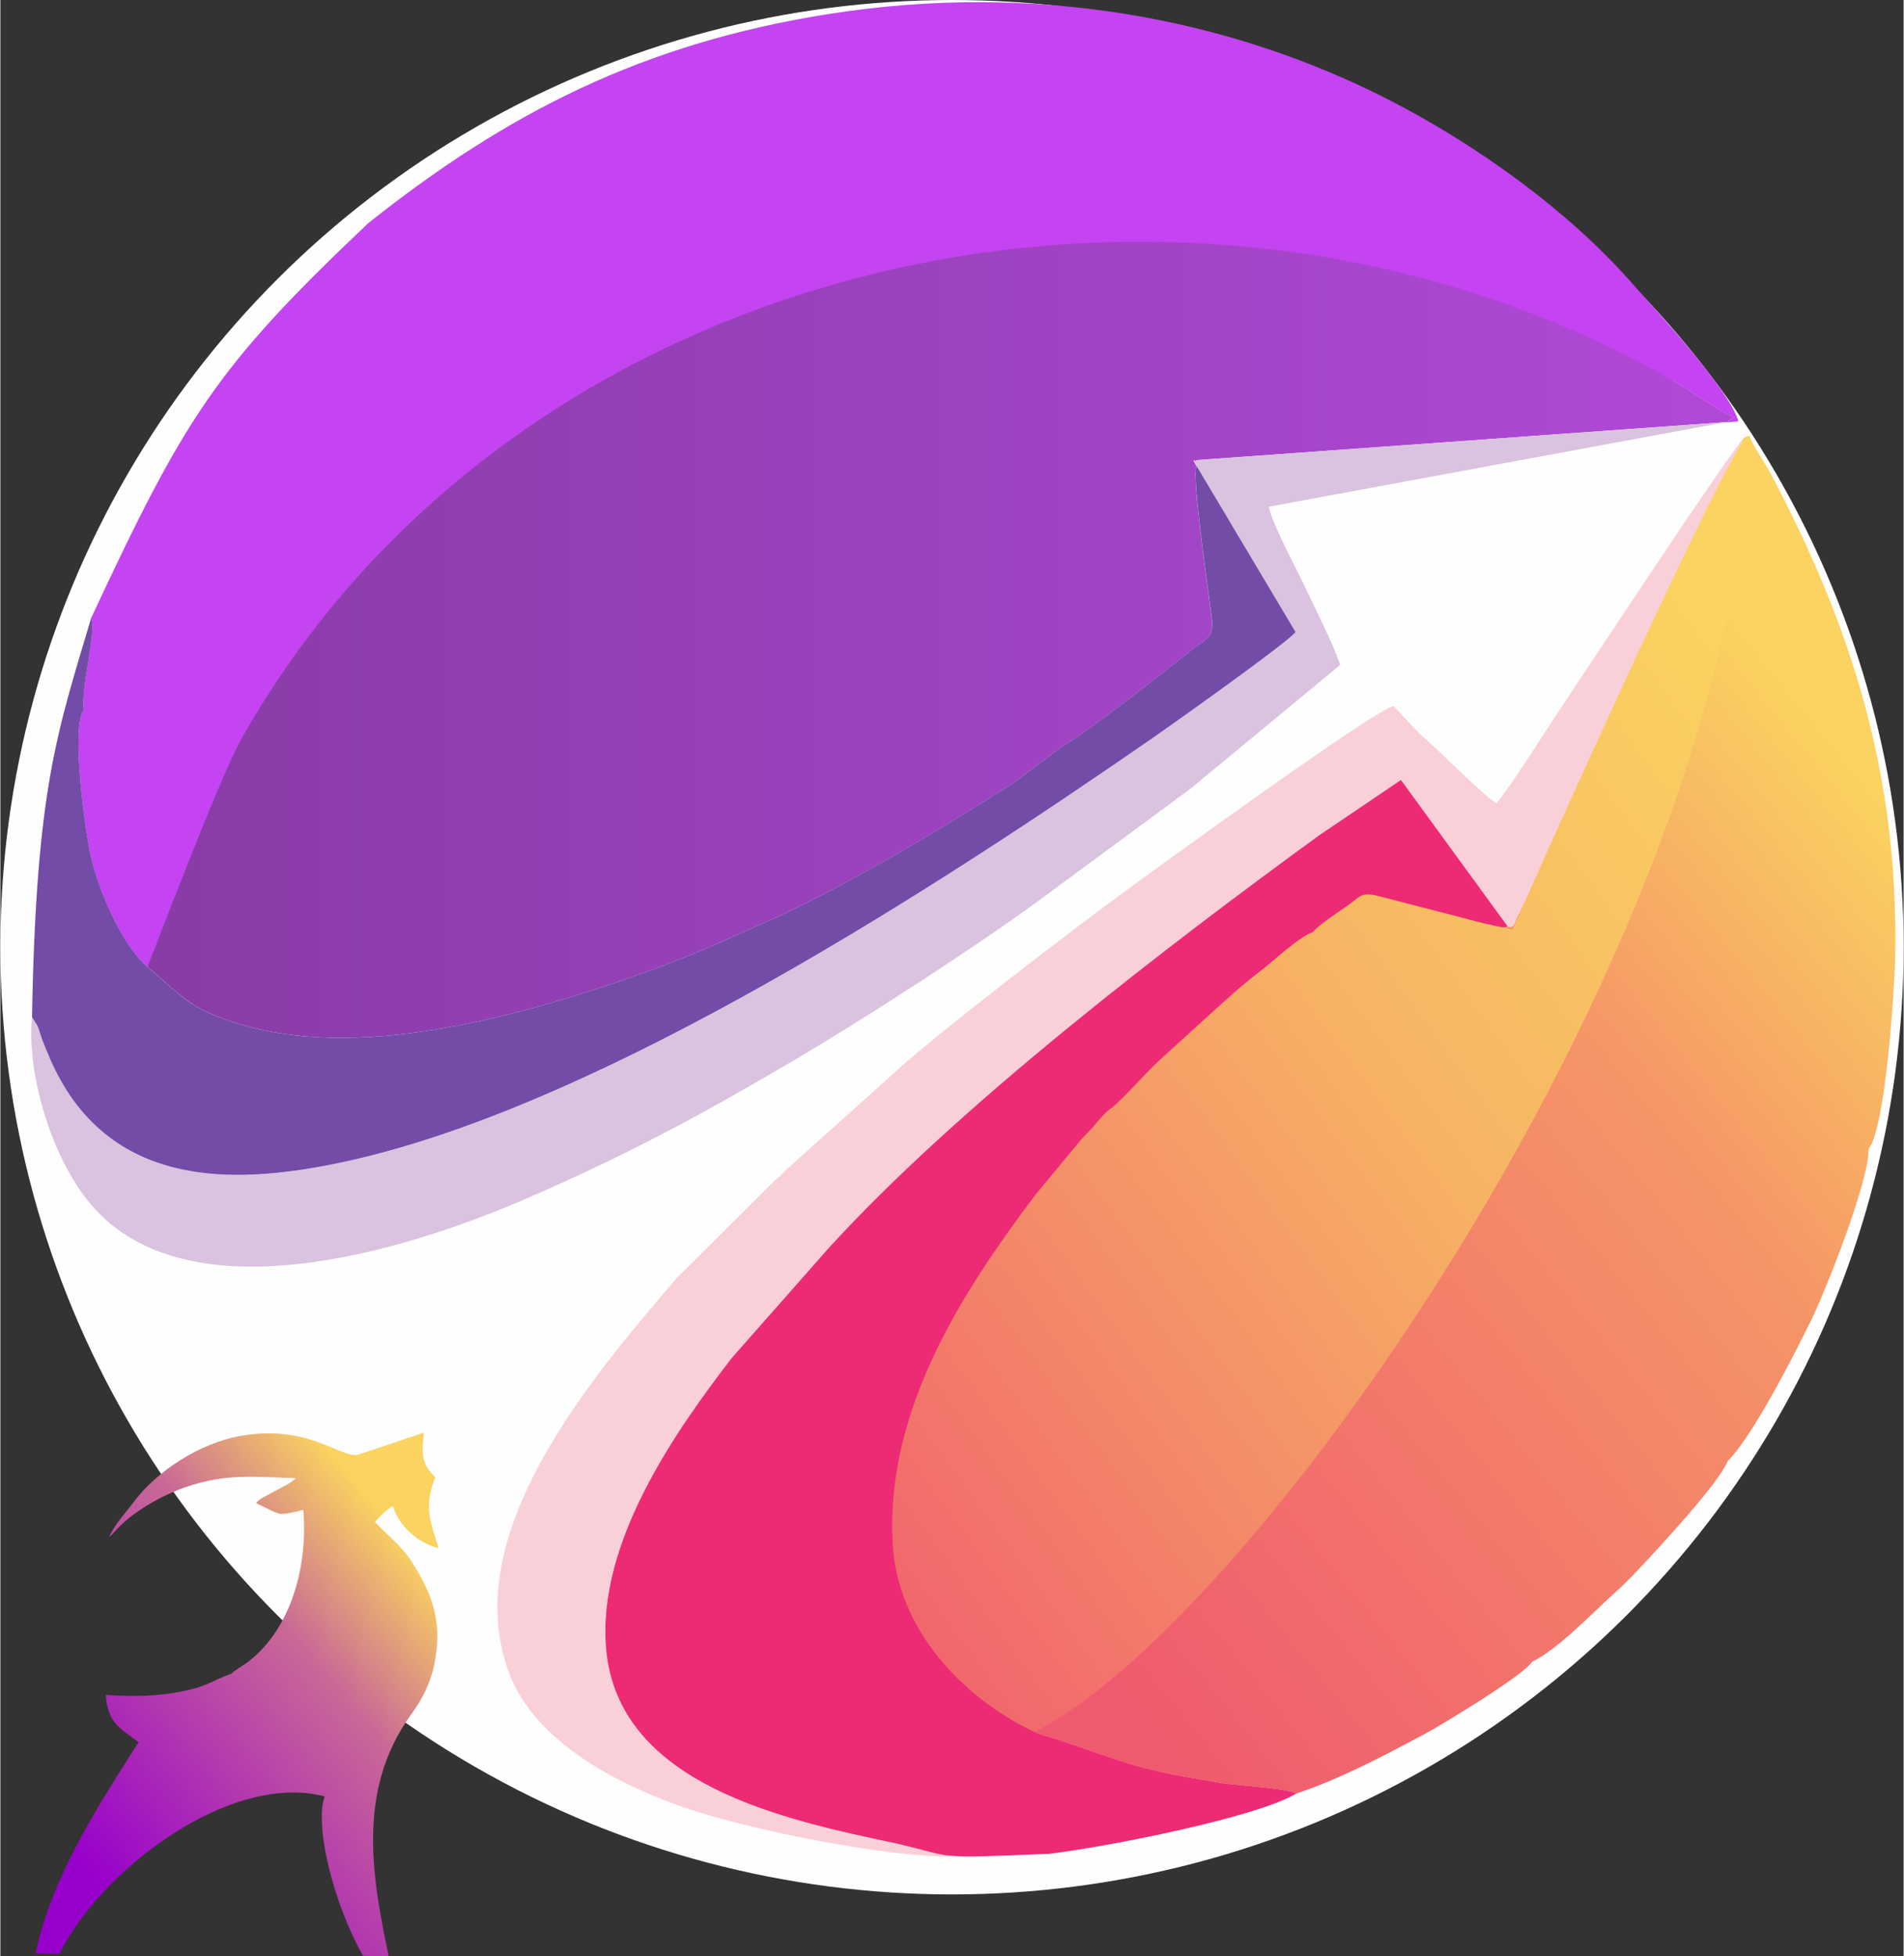
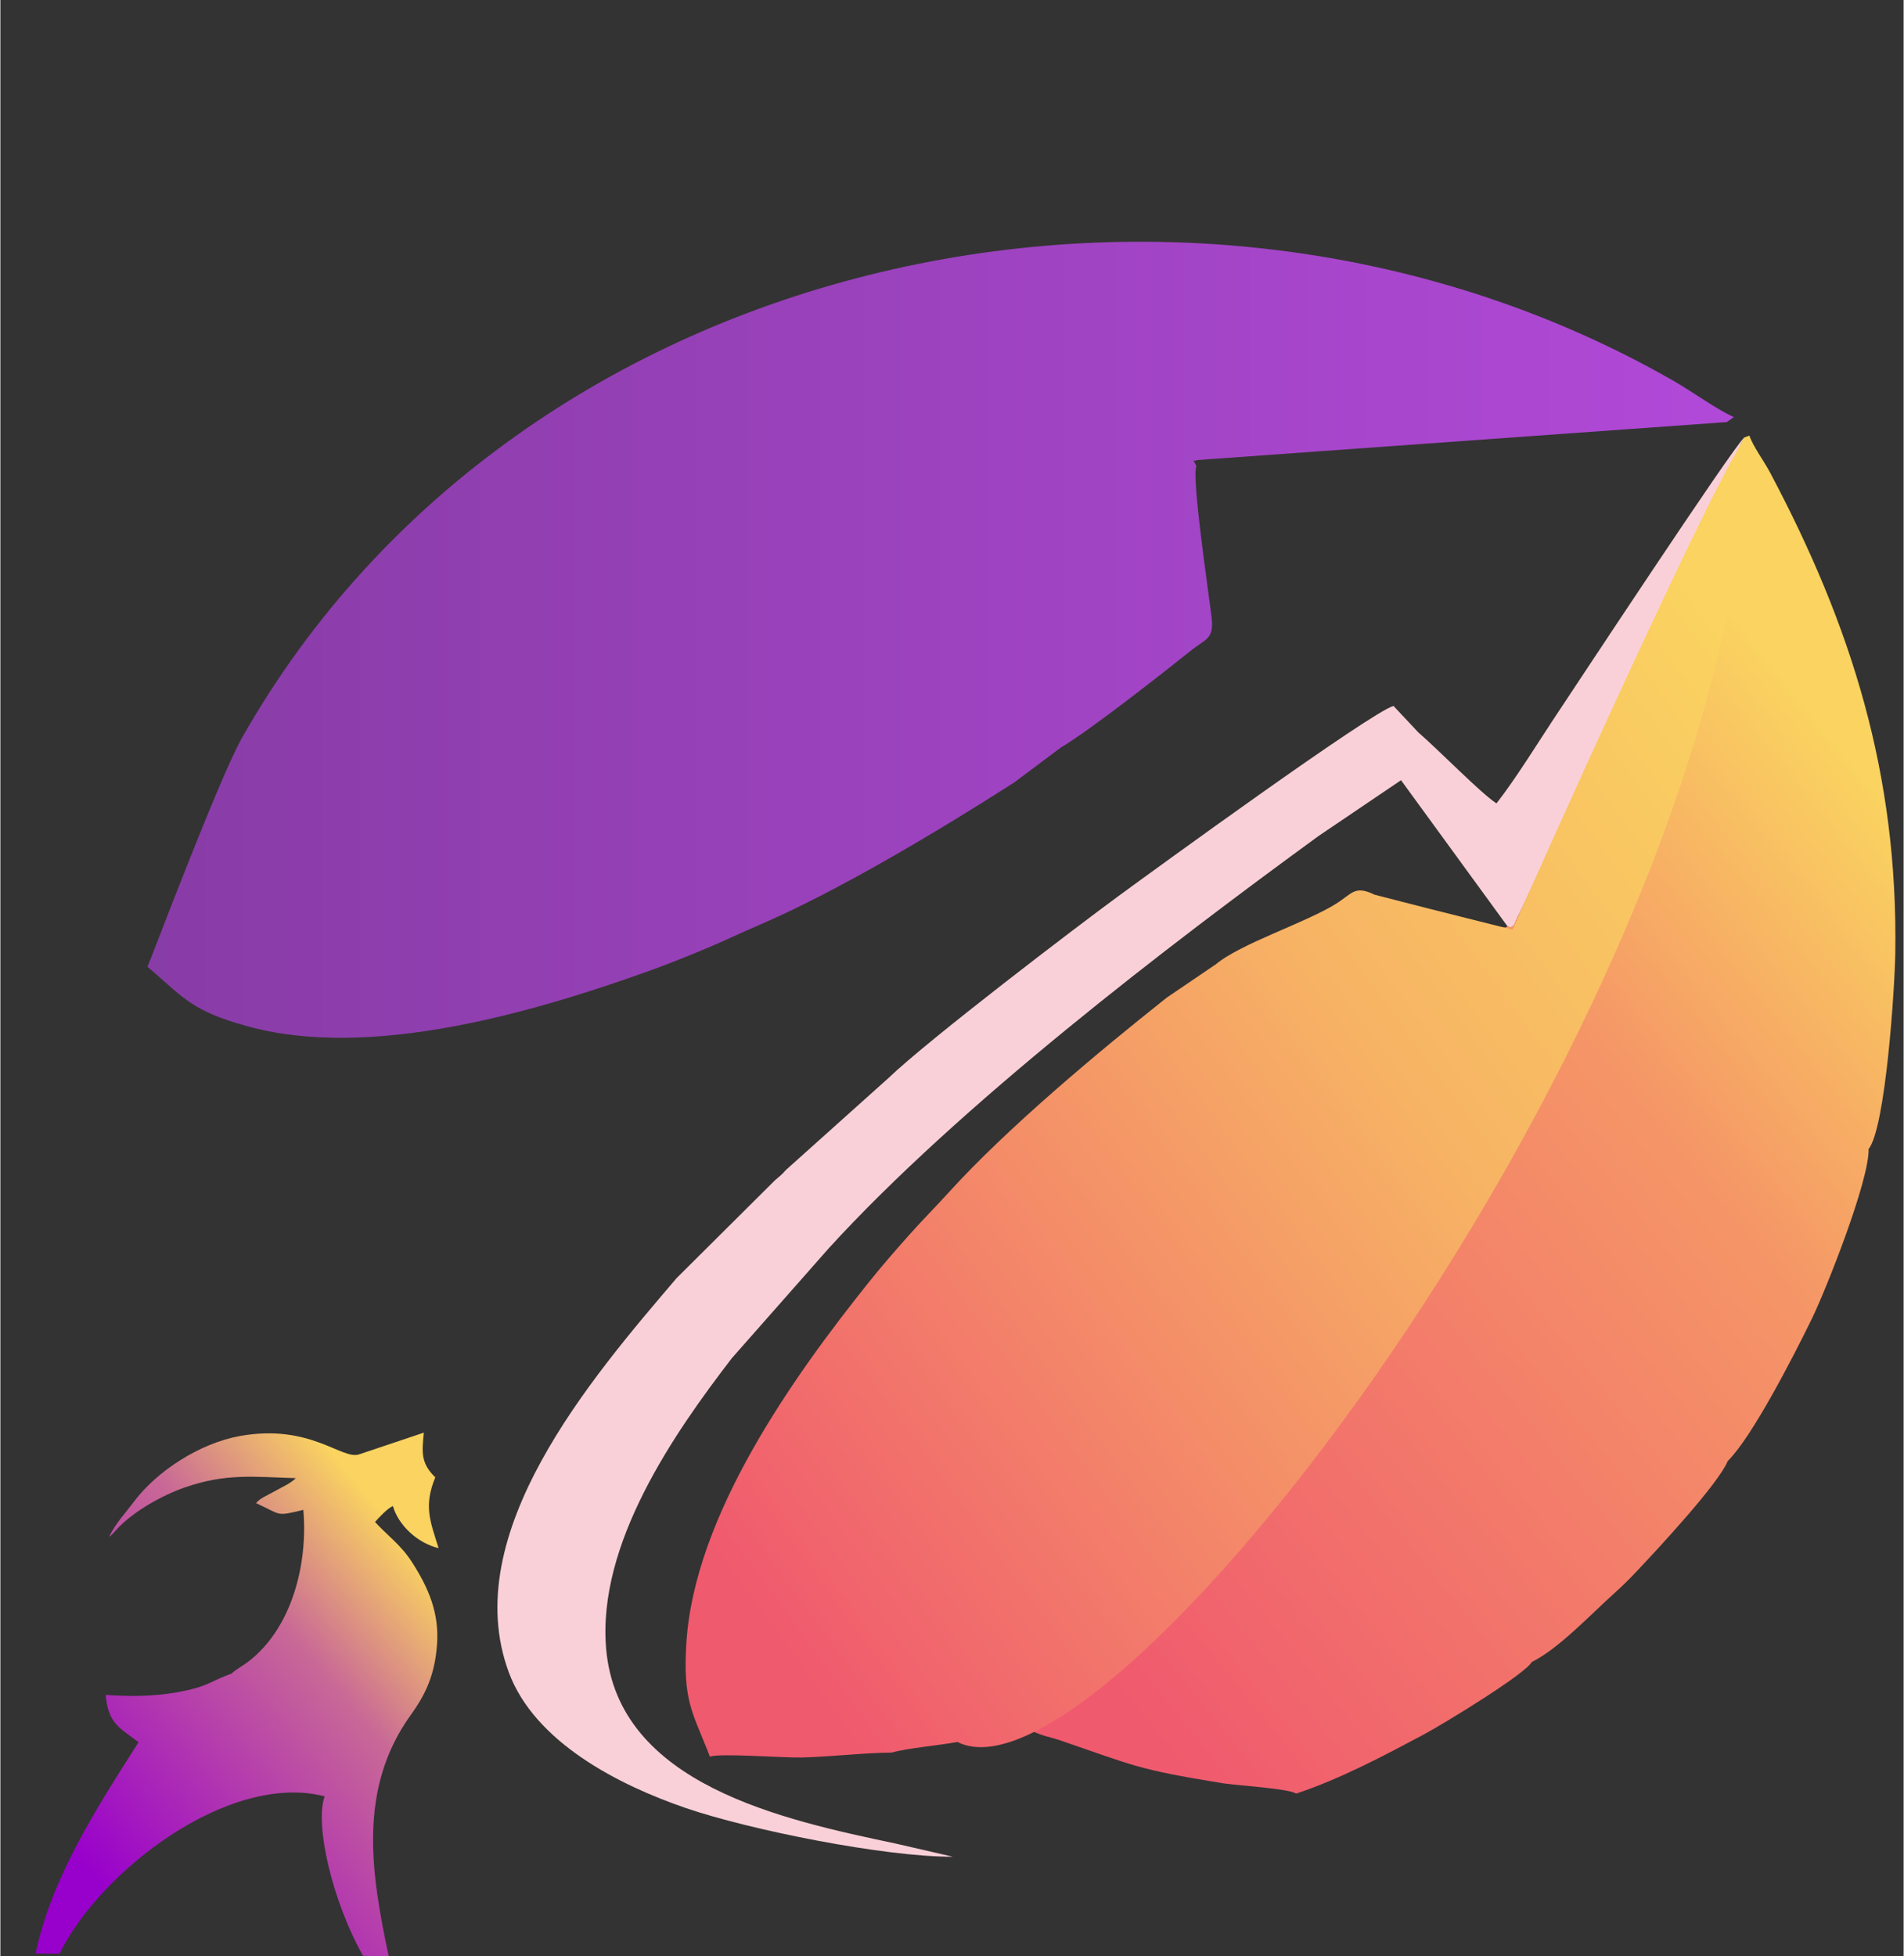
<svg xmlns="http://www.w3.org/2000/svg" xml:space="preserve" width="0.913in" height="0.938in" version="1.1" style="shape-rendering:geometricPrecision; text-rendering:geometricPrecision; image-rendering:optimizeQuality; fill-rule:evenodd; clip-rule:evenodd" viewBox="0 0 257.58 264.74">
  <rect x="0" y="0" width="257.58" height="264.74" fill="#333333" stroke="none" />
  <defs>
    <style type="text/css">
   
    .fil0 {fill:#FEFEFE}
    .fil6 {fill:#734CA8}
    .fil1 {fill:#C344F0}
    .fil5 {fill:#D9C3DE}
    .fil8 {fill:#EC2B74}
    .fil3 {fill:#FAD0D8}
    .fil4 {fill:url(#id0)}
    .fil9 {fill:url(#id1)}
    .fil2 {fill:url(#id2)}
    .fil7 {fill:url(#id3)}
   
  </style>
    <linearGradient id="id0" gradientUnits="userSpaceOnUse" x1="127.74" y1="200.04" x2="249.43" y2="101.62">
      <stop offset="0" style="stop-opacity:1; stop-color:#F05A6E" />
      <stop offset="0.678" style="stop-opacity:1; stop-color:#F59667" />
      <stop offset="1" style="stop-opacity:1; stop-color:#FAD360" />
    </linearGradient>
    <linearGradient id="id1" gradientUnits="userSpaceOnUse" x1="8.38" y1="249.25" x2="55.66" y2="209.4">
      <stop offset="0" style="stop-opacity:1; stop-color:#9800CC" />
      <stop offset="0.678" style="stop-opacity:1; stop-color:#C96996" />
      <stop offset="1" style="stop-opacity:1; stop-color:#FAD360" />
    </linearGradient>
    <linearGradient id="id2" gradientUnits="userSpaceOnUse" x1="19.88" y1="86.58" x2="234.59" y2="86.58">
      <stop offset="0" style="stop-opacity:1; stop-color:#883CA6" />
      <stop offset="1" style="stop-opacity:1; stop-color:#B149D8" />
    </linearGradient>
    <linearGradient id="id3" gradientUnits="userSpaceOnUse" x1="90.74" y1="202.16" x2="239.13" y2="93.73">
      <stop offset="0" style="stop-opacity:1; stop-color:#F05A6E" />
      <stop offset="0.62" style="stop-opacity:1; stop-color:#F7B464" />
      <stop offset="1" style="stop-opacity:1; stop-color:#FAD360" />
    </linearGradient>
  </defs>
  <g id="Layer_x0020_1">
-     <ellipse class="fil0" cx="128.79" cy="128.18" rx="128.79" ry="128.18" />
-     <path class="fil1" d="M12.29 83.59c0.73,2.21 -1.4,9 -1.02,12.52 -1.79,2.25 0.24,16.77 1.01,19.99 1.29,5.39 4.56,12.21 7.6,14.74 51.65,-63.49 82.69,-111 206.64,-79.24 2.48,1.42 5.82,3.86 8.07,4.85l-1 0.71 1.64 -0.14c-1.29,-4.36 -10.77,-14.59 -14.7,-19.02 -8.58,-9.67 -20.77,-18.4 -32.4,-24.38 -21.93,-11.28 -48.32,-16.09 -75.99,-11.73 -25.14,3.96 -43.56,13.36 -62.36,28.32 -20.68,19.55 -24.89,26.44 -37.48,53.39z" />
    <path class="fil2" d="M143.48 101.18c3.82,-2.22 13.83,-10.09 17.62,-13.12 2.01,-1.61 3.18,-1.53 2.82,-4.52 -0.45,-3.76 -2.73,-18.96 -2.05,-20.48 -0.75,-1.3 -0.17,-0.44 0.04,-0.8l71.69 -5.14 0 0.03 1 -0.71c-2.25,-0.99 -5.59,-3.42 -8.07,-4.85 -65.2,-37.42 -156.19,-18.11 -193.82,48.23 -3.17,5.59 -12.64,30.8 -12.81,31.01l0.67 0.57c4.32,3.72 5.46,5.42 12.8,7.46 16.71,4.65 38.87,-1.92 54.23,-7.4 2.65,-0.95 5.02,-1.91 7.63,-2.99 2.7,-1.12 4.8,-2.16 7.38,-3.26 10.81,-4.63 24.63,-12.95 34.58,-19.31l6.3 -4.72z" />
    <path class="fil3" d="M128.83 251.24l-7.7 -1.77c-15.02,-3.18 -37.58,-7.91 -39.15,-26.38 -1.21,-14.21 9.22,-29.16 17.01,-39.29l13.13 -14.89c17.67,-19.36 45.9,-40.93 66.28,-55.78l11.16 -7.55 14.43 19.8c1.04,0.39 0.91,-0.67 1.64,-1.85l30.34 -64.28c-1.69,1.58 -22.71,33.47 -25.04,36.97 -2.73,4.08 -5.67,8.93 -8.45,12.5 -2.12,-1.37 -7.68,-7.1 -10.58,-9.61l-3.36 -3.58c-3.17,0.93 -32.02,21.92 -37.33,25.81 -5.37,3.94 -25.56,19.3 -31.08,24.6l-13.8 12.37c-0.55,0.64 -0.89,0.89 -1.52,1.43l-13.3 13.23c-11.53,13.51 -29.65,34.58 -22.7,53.34 3.51,9.47 14.9,15.26 23.95,18.36 8.71,2.98 26.92,6.62 36.09,6.59z" />
    <path class="fil4" d="M252.84 155.5c2.3,-2.9 3.53,-21.64 3.61,-26.43 0.4,-24.33 -5.94,-44.38 -16.93,-65.1 -0.85,-1.61 -2.31,-3.54 -2.81,-5.02l-0.75 0.28 -30.34 64.28c-0.73,1.18 -0.6,2.24 -1.64,1.85 -0.18,0.09 -0.07,0.16 -0.7,0.15l-2.59 -0.57c-1.32,-0.33 -2.57,-0.67 -3.81,-0.99l-10.86 -2.8c-1.82,-0.37 -2.09,0.23 -3.29,1.11 -1.11,0.81 -4.43,2.96 -5.06,3.85 -2.04,0.76 -5.43,4.01 -7.36,5.48 -2.54,1.93 -4.54,3.82 -6.93,5.97l-6.57 5.98c-2.19,2.05 -4.23,4.52 -6.33,6.35 -1.23,0.7 -2.01,2.19 -4.13,4.22l-6.34 7.67c-9.61,12.8 -20.19,28.77 -19.26,46.97 0.61,12.01 9.74,20.98 18.69,25.4 1.66,0.82 2.41,0.83 4.04,1.38 9.93,3.4 10.31,3.9 21.9,5.78 1.79,0.29 9.12,0.73 9.98,1.41 6.02,-2 11.89,-5.14 17.07,-7.89 2.95,-1.56 14.05,-8.37 14.82,-9.92 3.59,-1.75 8.02,-6.47 11.05,-9.19 1.25,-1.12 2.21,-2.07 3.35,-3.29 2.62,-2.78 10.87,-11.63 12.13,-14.72 3.23,-3.17 8.77,-13.89 11.39,-19.27 1.86,-3.81 7.78,-18.69 7.67,-22.93z" />
-     <path class="fil5" d="M161.87 63.06l13.41 22.5c-1.39,1.68 -17.84,13.29 -19.11,14.17 -29.06,20.12 -74.27,49.56 -108.72,57.31 -13.62,3.06 -28.81,4 -37.64,-8.22 -1.09,-1.51 -2.24,-3.53 -3.05,-5.42 -0.39,-0.92 -0.8,-1.87 -1.17,-2.87 -0.17,-0.46 -0.35,-1.16 -0.57,-1.66l-0.74 -1.22c-0.71,7.35 2.38,18.11 7.3,24.51 12.73,16.58 43.07,7.18 59.34,0.15 13.62,-5.89 23.4,-11.15 36.01,-18.55 9.59,-5.63 24.35,-15.14 33.29,-21.66l18.25 -13.45c1.24,-0.97 1.51,-1.06 2.75,-2.05l20.11 -16.62c-1.09,-3.2 -3.3,-7.4 -4.8,-10.62 -1.18,-2.55 -4.4,-8.41 -4.86,-10.79l61.92 -11.45 -71.69 5.14c-0.2,0.36 -0.79,-0.5 -0.03,0.8z" />
-     <path class="fil6" d="M143.48 101.18l-6.3 4.72c-9.95,6.35 -23.77,14.68 -34.58,19.31 -2.58,1.1 -4.68,2.15 -7.38,3.26 -2.61,1.08 -4.98,2.05 -7.63,2.99 -15.36,5.48 -37.52,12.05 -54.23,7.4 -7.34,-2.04 -8.48,-3.74 -12.8,-7.46l-0.67 -0.57c-3.04,-2.53 -6.31,-9.35 -7.6,-14.74 -0.77,-3.21 -2.8,-17.74 -1.01,-19.99 -0.38,-3.51 1.75,-10.3 1.02,-12.52 -4.6,15.51 -7.46,23 -8.02,54.05l0.75 1.22c0.21,0.5 0.4,1.2 0.56,1.66 0.37,1 0.78,1.95 1.17,2.87 0.81,1.89 1.96,3.91 3.05,5.42 8.83,12.23 24.03,11.28 37.64,8.22 34.45,-7.75 79.66,-37.18 108.73,-57.31 1.27,-0.88 17.72,-12.49 19.11,-14.17l-13.41 -22.5c-0.68,1.53 1.6,16.72 2.05,20.48 0.36,2.99 -0.81,2.91 -2.82,4.52 -3.79,3.03 -13.8,10.9 -17.62,13.12z" />
    <path class="fil7" d="M164.39 130.58c3.35,-2.88 12.32,-5.71 16.42,-8.31 2.18,-1.38 2.48,-2.5 5.19,-1.19 6.59,1.7 6.15,1.59 18.66,4.73 3.42,-8 29,-64.81 31.75,-66.76 -0.88,75.77 -86.02,187.28 -106.89,176.68 -2.69,0.5 -6.66,0.81 -8.94,1.44 -3.9,0.03 -7.92,0.55 -12.08,0.66 -2.5,0.07 -11.07,-0.62 -12.48,-0.11l-0.31 -0.82c-2.11,-5.3 -3.34,-6.93 -2.87,-14.53 1.06,-17.32 14.5,-36.11 24.69,-48.85 1.76,-2.2 3.44,-4.12 5.32,-6.24 1.94,-2.19 3.61,-3.83 5.49,-5.91 7.9,-8.71 20.28,-19.05 29.53,-26.38l6.51 -4.42z" />
-     <path class="fil8" d="M141.74 250.89c7.95,-0.93 28.48,-5 33.62,-8.18 -0.86,-0.68 -8.19,-1.12 -9.98,-1.41 -11.59,-1.89 -11.97,-2.39 -21.9,-5.78 -1.63,-0.56 -2.38,-0.57 -4.04,-1.38 -8.95,-4.42 -18.08,-13.38 -18.69,-25.4 -0.92,-18.2 9.65,-34.17 19.26,-46.97l6.34 -7.67c2.11,-2.03 2.9,-3.51 4.13,-4.22 2.1,-1.83 4.13,-4.3 6.33,-6.35l6.57 -5.98c2.39,-2.15 4.39,-4.04 6.93,-5.97 1.93,-1.47 5.32,-4.72 7.36,-5.48 0.63,-0.88 3.95,-3.04 5.06,-3.85 1.2,-0.88 1.47,-1.47 3.29,-1.11l10.86 2.8c1.24,0.32 2.49,0.67 3.81,0.99l2.59 0.57c0.63,0.01 0.52,-0.06 0.7,-0.15l-14.43 -19.8 -11.16 7.55c-20.38,14.85 -48.61,36.41 -66.28,55.78l-13.13 14.89c-7.8,10.13 -18.22,25.08 -17.01,39.29 1.58,18.48 24.13,23.2 39.15,26.38 8.48,1.95 4.77,2.09 20.61,1.43z" />
    <path class="fil9" d="M31.33 226.46c-2.95,1.03 -3.13,1.8 -7.56,2.57 -3.13,0.55 -6.34,0.56 -9.52,0.33 0.32,3.91 1.98,4.52 4.45,6.4 -5.64,8.86 -11.72,18.19 -13.94,28.59l3.24 0.03c5.52,-11.23 22.98,-24.63 35.89,-21.29 -1.39,3.74 1.03,14.22 5.2,21.59l3.46 0.04c-2.33,-11.04 -4.27,-22.57 3,-32.66 2.09,-2.9 3.24,-5.51 3.54,-9.47 0.33,-4.33 -1.16,-7.72 -3.37,-11.17 -1.51,-2.36 -3.27,-3.56 -5.02,-5.46 0.46,-0.53 1.75,-1.91 2.43,-2.15 0.72,2.58 3.34,5.03 6.18,5.69 -1.14,-3.62 -2.05,-5.7 -0.45,-9.58 -2.01,-1.95 -1.8,-3.43 -1.55,-6.05l-8.76 2.94c-2.33,0.79 -6.59,-4.18 -16.1,-2.49 -5.48,0.98 -11.28,4.76 -14.38,8.9 -1.14,1.53 -2.43,2.84 -3.36,4.75 0.4,-0.25 0.71,-0.67 1.05,-1.03 2.19,-2.36 6,-4.54 9.22,-5.66 5.53,-1.92 9.21,-1.43 15,-1.25 -0.7,0.71 -1.71,1.13 -2.69,1.68 -1.34,0.77 -2.07,0.96 -2.69,1.7 3.54,1.61 2.6,1.83 6.4,0.91 0.64,7.38 -1.55,15.95 -7.38,20.49 -0.61,0.48 -1.85,1.18 -2.29,1.62z" />
  </g>
</svg>